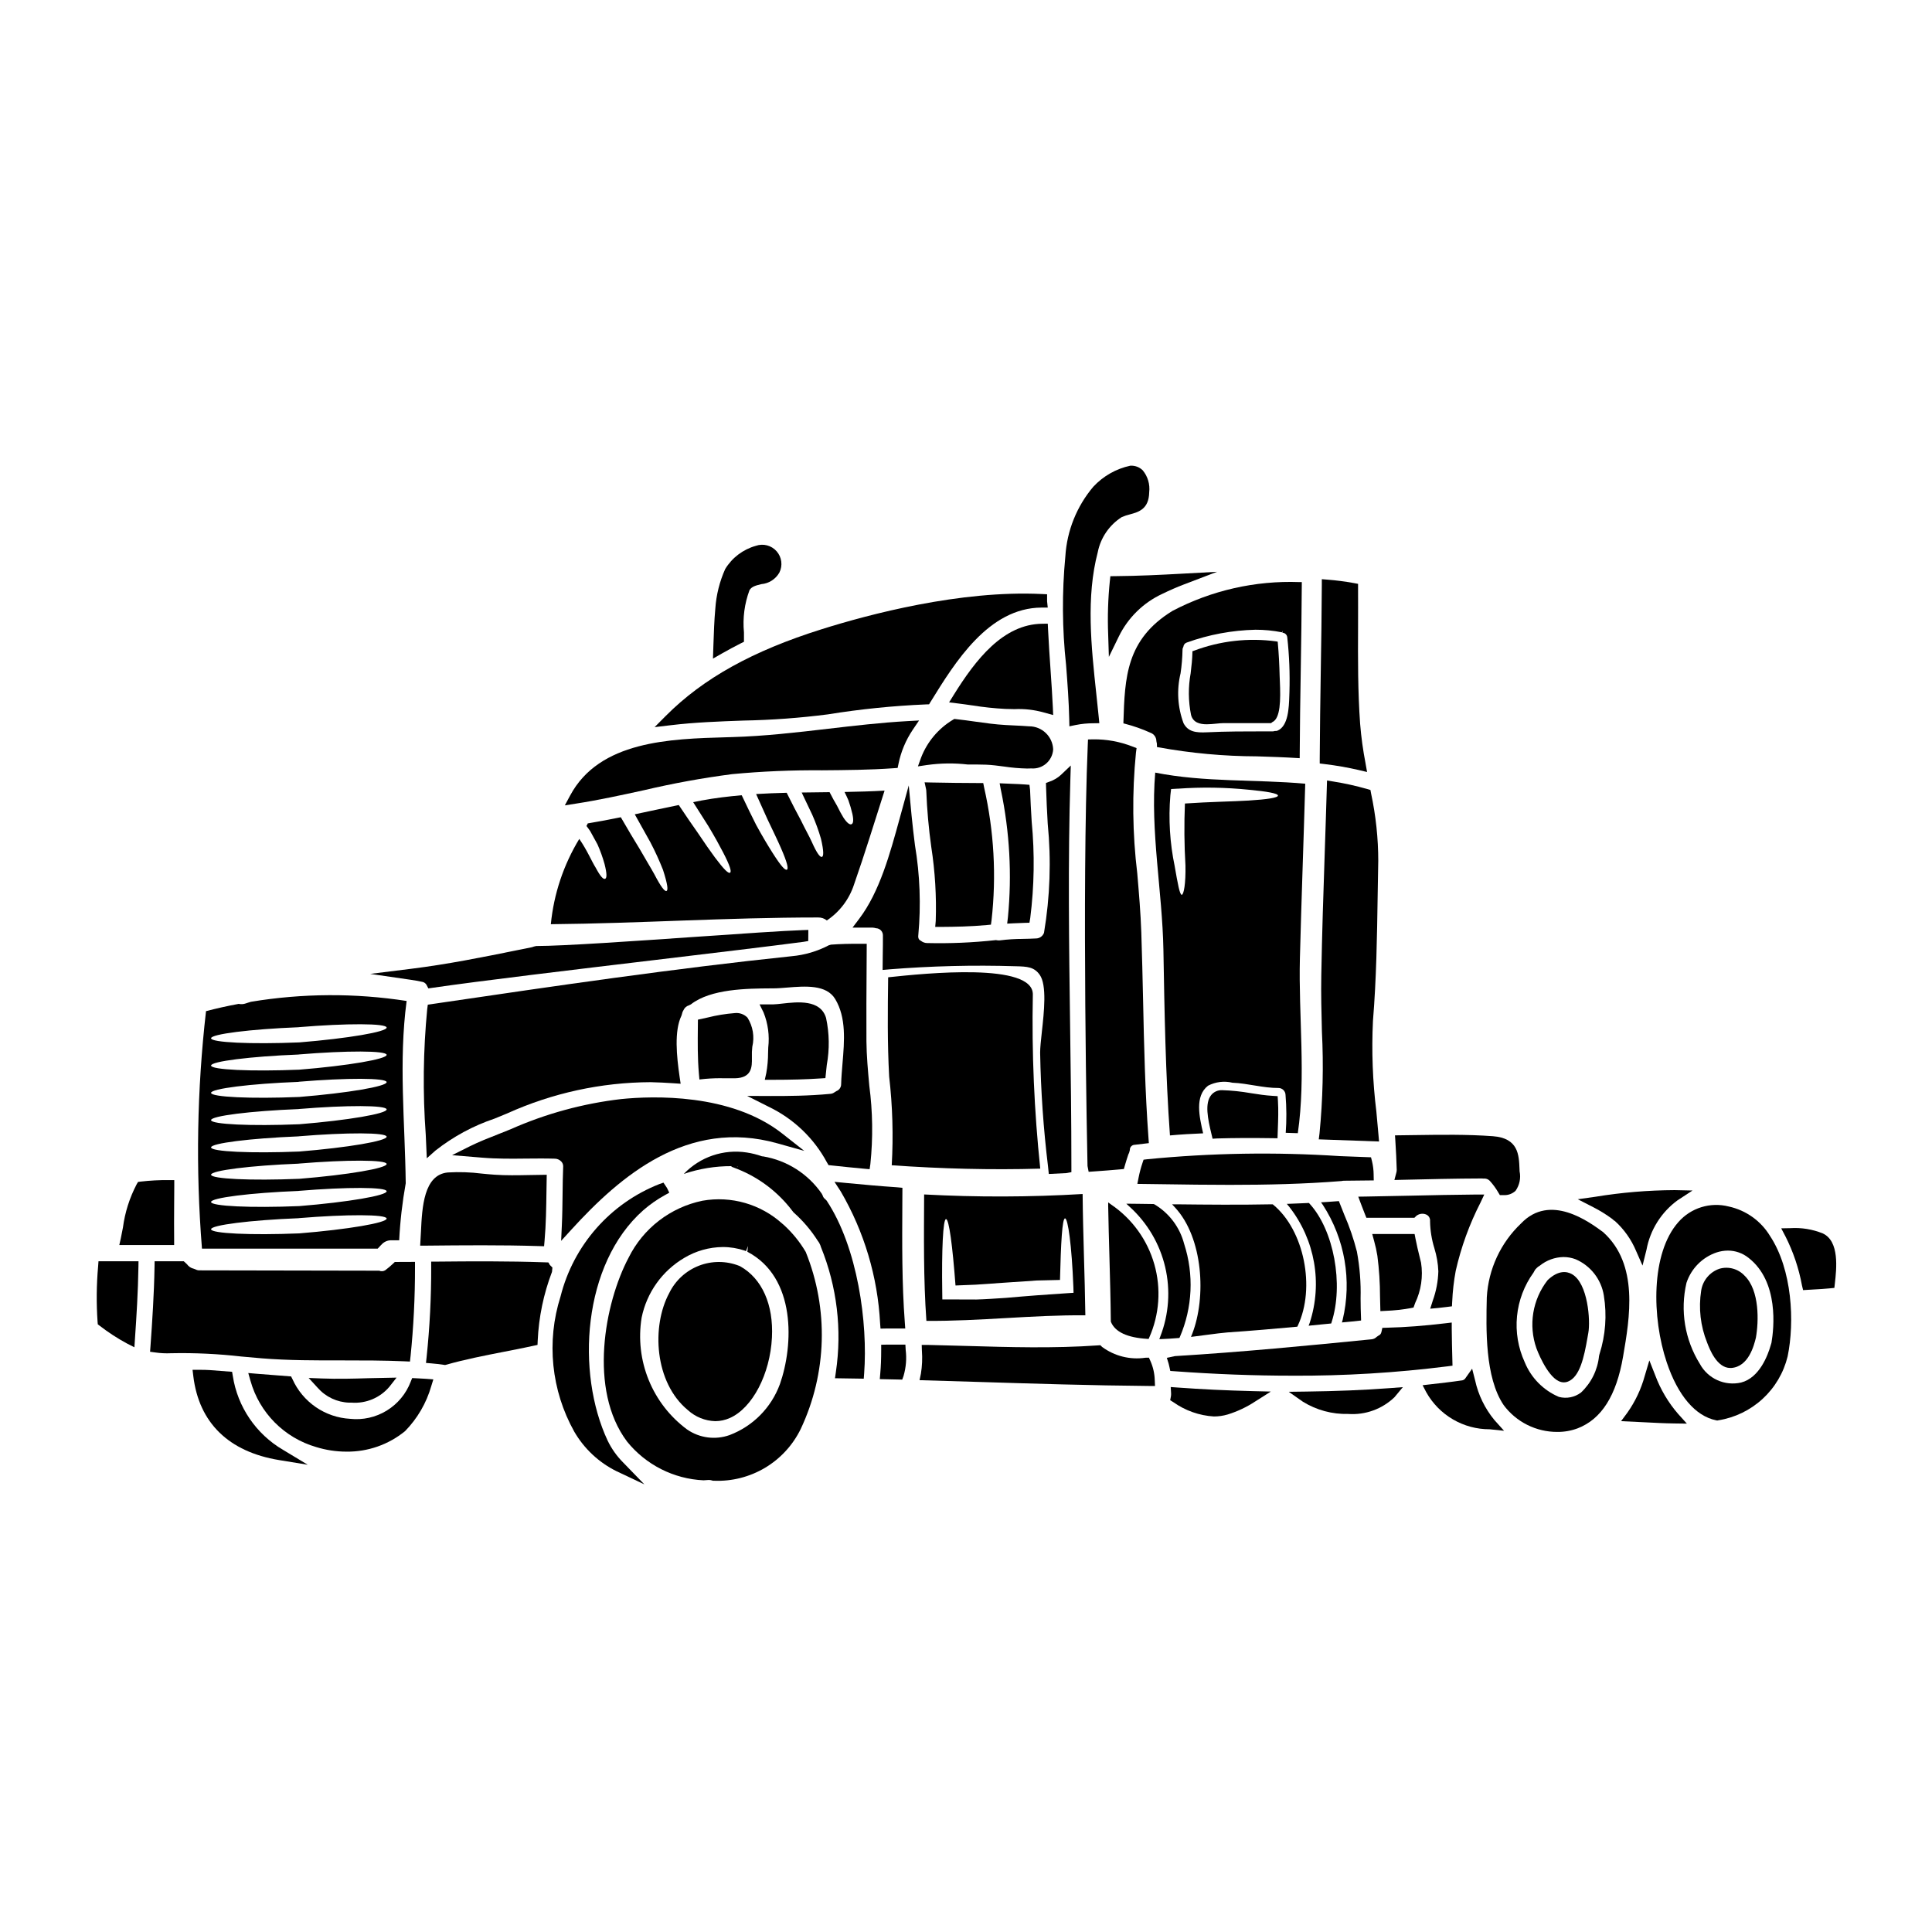
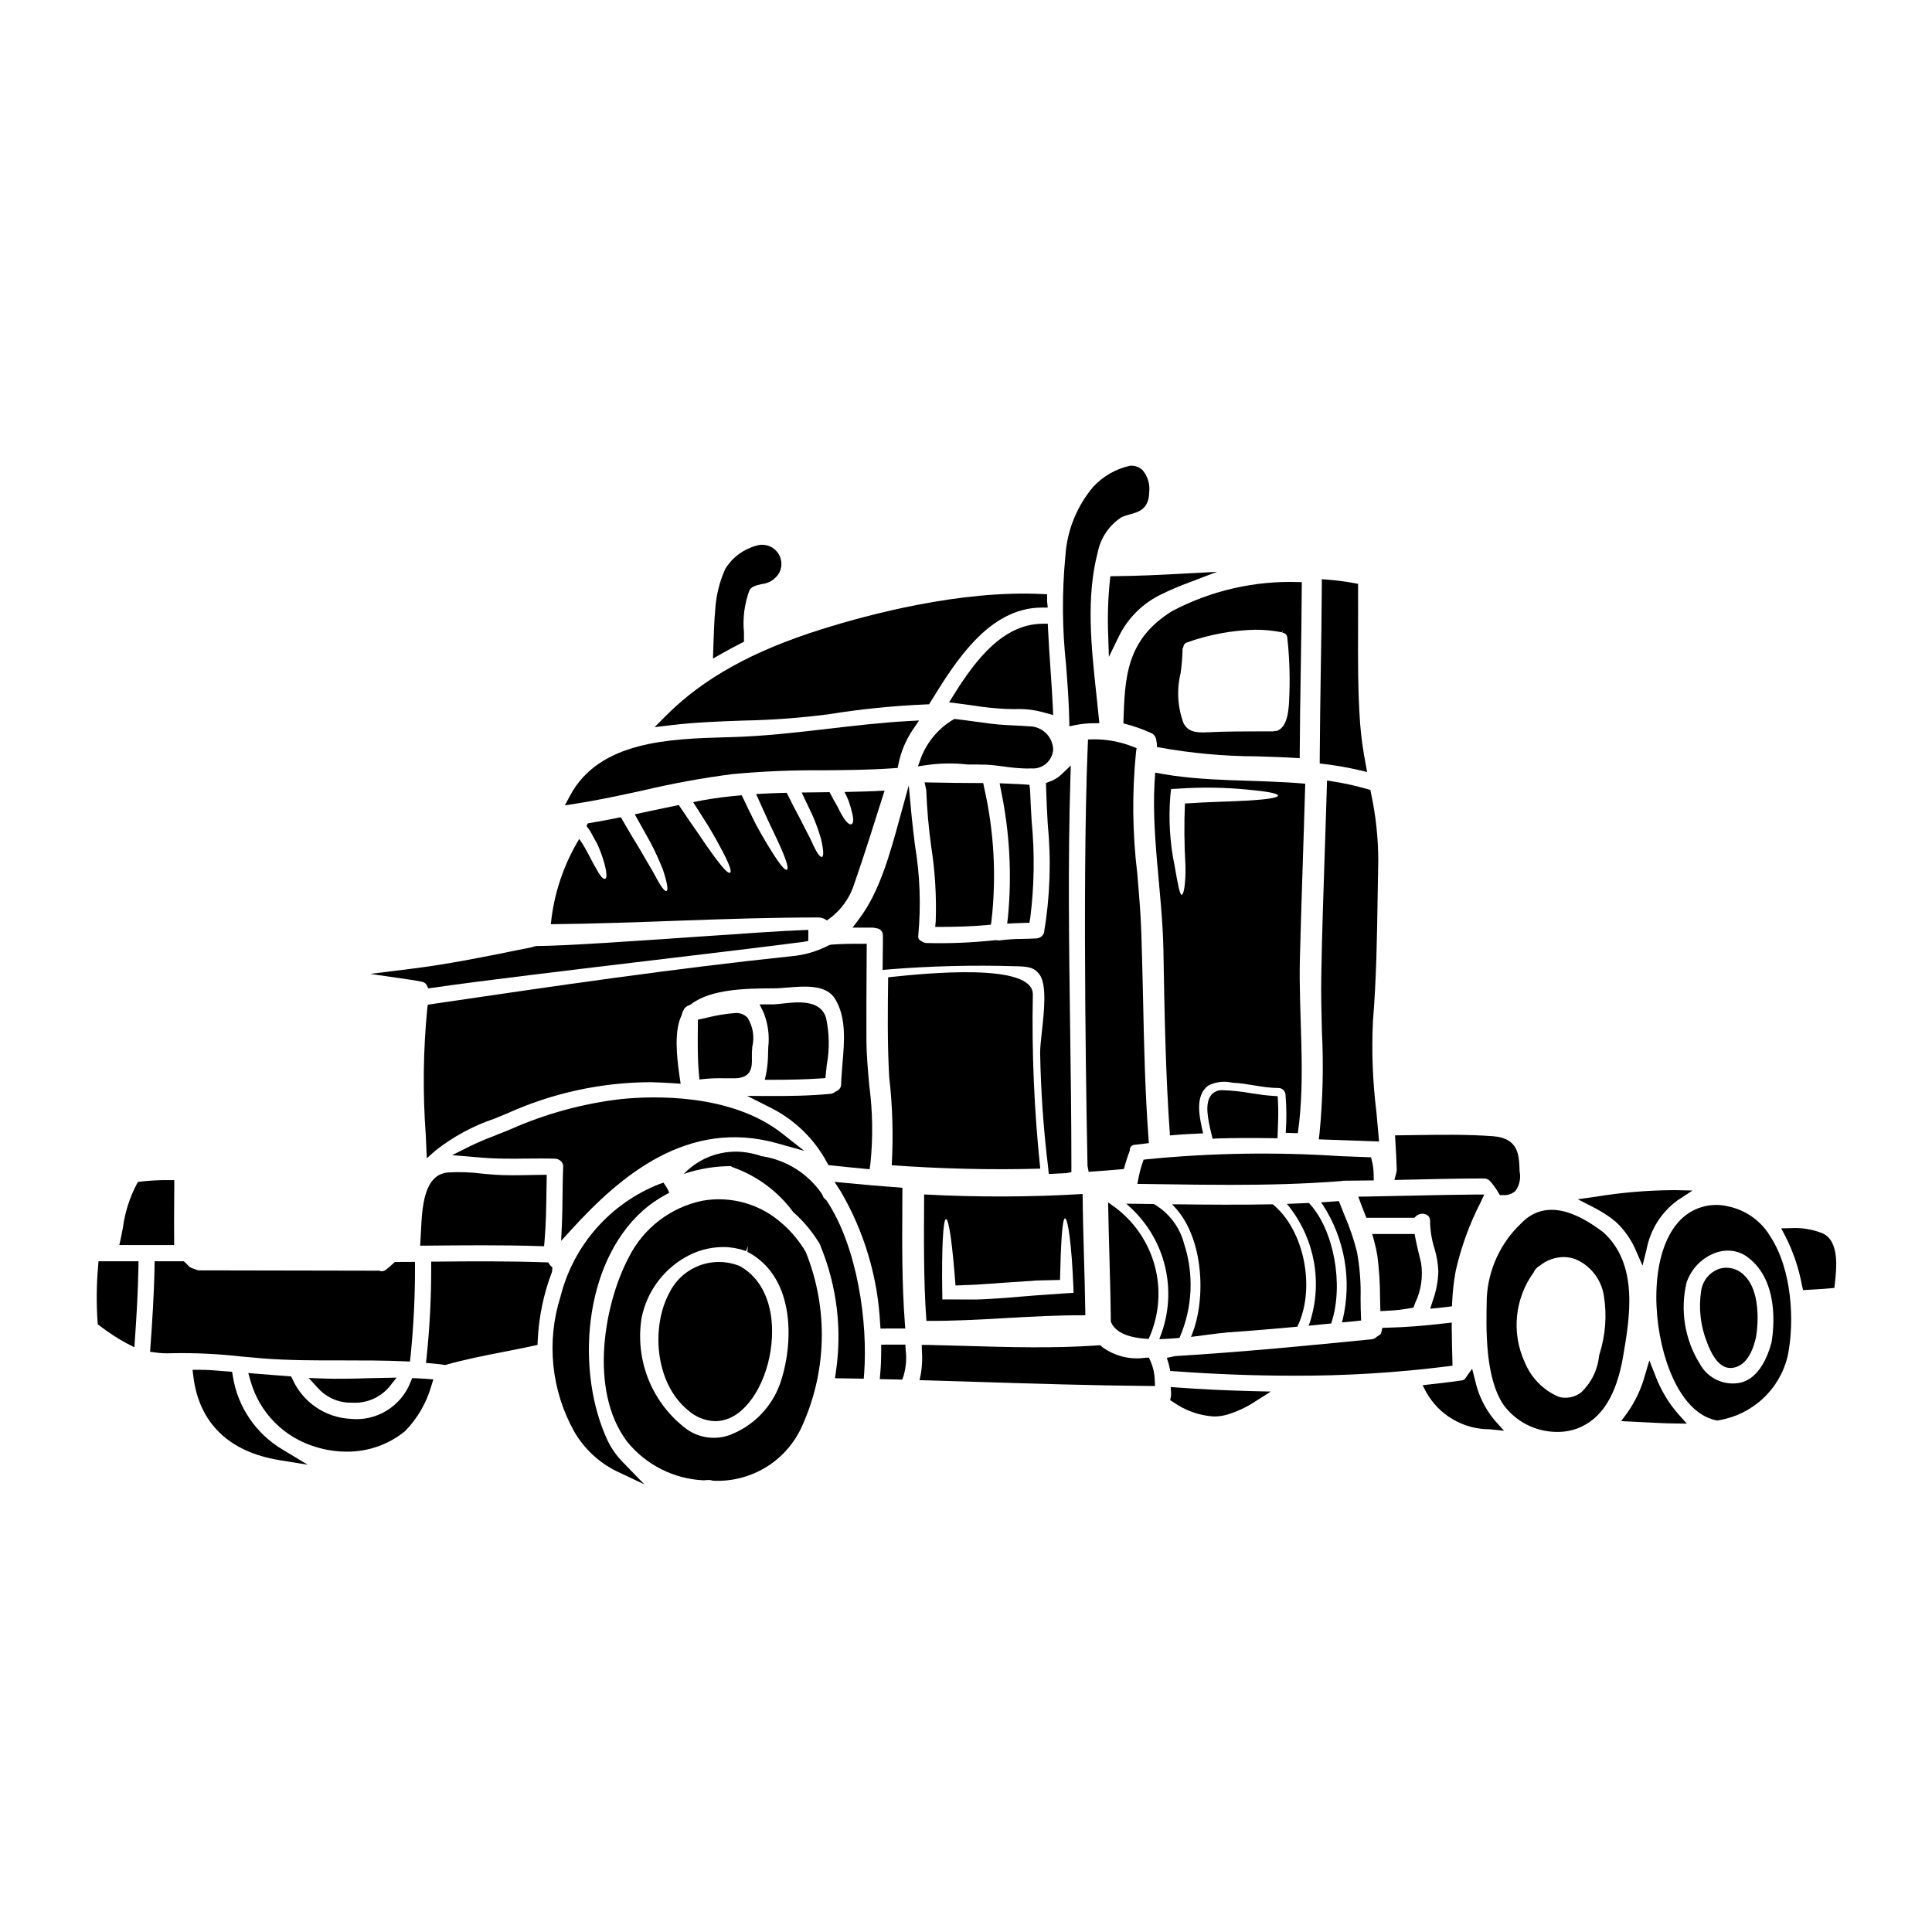
<svg xmlns="http://www.w3.org/2000/svg" fill="#000000" width="800px" height="800px" version="1.1" viewBox="144 144 512 512">
  <g>
    <path d="m343.37 421.39c0.625-2.637 0.164-5.414-1.281-7.707-0.879-0.902-2.125-1.348-3.375-1.203-2.434 0.188-4.848 0.582-7.215 1.18l-2.539 0.559-0.02 1.895c-0.043 4.074-0.09 8.293 0.281 12.465l0.133 1.496 1.496-0.16c1.746-0.156 3.504-0.211 5.258-0.16h2.656c4.57-0.086 4.531-3.148 4.5-5.394v-1.574c0.023-0.41 0.059-0.887 0.105-1.395z" />
    <path d="m363.57 452.77 0.789 0.082c2.887 0.316 5.789 0.605 8.703 0.875l1.395 0.125 0.203-1.383c0.715-6.894 0.621-13.852-0.285-20.727-0.359-3.938-0.727-7.969-0.762-11.809-0.039-6.621 0-13.242 0.047-19.855l0.031-5.961h-1.469c-3-0.027-5.602 0.043-8 0.223l-0.582 0.168-0.004 0.004c-3.055 1.602-6.402 2.586-9.84 2.894-31.113 3.25-62.617 7.871-93.086 12.355l-3.34 0.492-0.145 1.109h-0.004c-1.074 11.078-1.207 22.227-0.395 33.328l0.281 6.266 2.316-2.062h0.004c4.676-3.68 9.949-6.531 15.594-8.434 1.133-0.461 2.273-0.926 3.422-1.406h-0.004c11.938-5.394 24.879-8.211 37.977-8.266 2.023 0.051 4.074 0.145 6.125 0.289l1.836 0.125-0.27-1.816c-0.789-5.422-1.48-12.172 0.488-16.223l0.133-0.441c0.059-0.355 0.191-0.695 0.395-0.996 0.27-0.633 0.809-1.113 1.473-1.305l0.5-0.254c5.285-4.129 14.906-4.195 21.277-4.238h0.527c1.113 0 2.363-0.105 3.68-0.211 4.883-0.395 10.43-0.824 12.758 3.043 2.961 4.926 2.441 11.086 1.938 17.043-0.156 1.883-0.316 3.734-0.363 5.512v-0.008c0.012 0.82-0.492 1.559-1.258 1.848l-0.395 0.238c-0.352 0.293-0.789 0.469-1.246 0.492-5.711 0.547-11.414 0.578-15.742 0.57l-6.277-0.027 5.606 2.82-0.004 0.004c6.644 3.152 12.102 8.352 15.57 14.832z" />
    <path d="m391.84 389.64h1.574c3.762-0.023 7.82-0.098 12.012-0.488l1.18-0.109 0.16-1.156 0.004-0.004c1.324-11.758 0.656-23.652-1.969-35.188l-0.234-1.18h-1.203c-4.164-0.023-8.32-0.047-12.48-0.145l-1.859-0.043 0.395 1.82-0.004-0.004c0.039 0.172 0.062 0.348 0.062 0.527 0.191 4.949 0.633 9.887 1.32 14.797 1.004 6.484 1.398 13.047 1.18 19.609z" />
    <path d="m410.91 388.77 1.734-0.086c0.98-0.047 1.969-0.09 2.957-0.117l1.215-0.031 0.199-1.203 0.004-0.004c1.074-8.473 1.207-17.039 0.391-25.539-0.168-2.832-0.34-5.664-0.434-8.484l-0.164-1.32-1.316-0.102c-1.055-0.082-2.109-0.117-3.148-0.156l-3.434-0.148 0.34 1.832 0.004-0.008c2.309 11.055 2.938 22.398 1.855 33.641z" />
    <path d="m419.68 453.7c-1.609-15.305-2.269-30.691-1.969-46.078 0.266-8.629-28.461-5.688-38.34-4.629-0.117 8.746-0.215 17.52 0.266 26.27h-0.004c0.906 7.812 1.133 15.691 0.688 23.543 13.02 0.918 26.297 1.277 39.359 0.895z" />
    <path d="m421.19 351.49 0.027 1.059c0.082 3.242 0.262 6.492 0.438 9.734 0.953 9.641 0.621 19.367-0.984 28.922-0.328 0.898-1.184 1.496-2.144 1.496-1.133 0.07-2.269 0.09-3.41 0.113l0.004 0.004c-2.059 0-4.113 0.129-6.156 0.391-0.262 0.027-0.527 0.016-0.789-0.035l-0.227-0.043-0.23 0.027c-5.981 0.652-11.996 0.906-18.008 0.762-0.609-0.004-1.199-0.219-1.672-0.605-0.359-0.168-0.82-0.508-0.676-1.527 0.727-7.934 0.43-15.926-0.887-23.781-0.324-2.606-0.645-5.219-0.895-7.832l-0.754-8.027-2.363 8.594c-2.641 9.637-5.367 19.598-10.754 26.73l-1.789 2.363 5.32-0.004c0.305 0.016 0.609 0.07 0.902 0.16 0.508 0.012 0.988 0.227 1.336 0.598 0.344 0.371 0.523 0.867 0.5 1.371 0 1.668 0 3.324-0.039 4.981l-0.043 4.106 1.621-0.141v-0.004c11.191-0.902 22.422-1.184 33.645-0.836 3.172 0.07 4.894 0.203 6.371 2.269 1.938 2.723 1.148 9.875 0.57 15.098-0.242 2.242-0.461 4.18-0.461 5.617h0.004c0.18 10.074 0.879 20.129 2.094 30.129l0.203 1.938 4.594-0.227 1.391-0.254v-1.418c0-12.355-0.168-24.867-0.336-36.969-0.293-21.59-0.598-43.91 0.066-65.789l0.109-3.59-2.602 2.477c-0.859 0.793-1.875 1.398-2.981 1.781z" />
    <path d="m416.71 336.48c-1.281-0.105-2.574-0.164-3.867-0.223l-2.285-0.117c-2.754-0.145-5.512-0.535-8.18-0.914-1.652-0.23-3.309-0.465-4.973-0.645l-0.508-0.055-0.43 0.27v-0.008c-3.82 2.312-6.762 5.824-8.371 9.988l-0.836 2.32 2.438-0.363v0.004c3.578-0.504 7.203-0.547 10.793-0.133 1.574 0 3.199-0.02 4.812 0.047 1.613 0.066 3.148 0.277 4.746 0.484 2.035 0.309 4.086 0.488 6.141 0.531 0.363 0 0.727 0 1.094-0.027 1.445 0.121 2.879-0.348 3.977-1.301 1.094-0.953 1.758-2.309 1.84-3.758-0.145-3.418-2.969-6.113-6.391-6.102z" />
    <path d="m427.36 334.71 0.039 1.773 1.734-0.363v0.004c1.512-0.301 3.047-0.449 4.59-0.449l1.609-0.023-0.156-1.598c-0.199-2.027-0.422-4.074-0.641-6.133-1.359-12.625-2.754-25.688 0.395-37.637h-0.004c0.773-3.809 3.059-7.141 6.332-9.238 0.715-0.309 1.453-0.555 2.207-0.738 2.231-0.605 5.008-1.363 5.082-5.848 0.25-2.102-0.375-4.215-1.73-5.84-0.879-0.848-2.07-1.285-3.289-1.203-3.754 0.812-7.168 2.75-9.785 5.559-4.394 5.191-6.996 11.664-7.414 18.453-0.914 9.578-0.848 19.223 0.191 28.785 0.367 4.758 0.734 9.676 0.84 14.496z" />
    <path d="m347.55 422.98c0 1.809-0.16 3.609-0.477 5.391l-0.395 1.789h1.832c5.234 0 9.242-0.113 12.988-0.367l1.242-0.082 0.367-3.492c0.754-4.129 0.688-8.363-0.195-12.469-1.484-4.934-7.582-4.242-11.617-3.789-0.918 0.102-1.742 0.199-2.363 0.207h-3.644l1.059 2.133c1.184 2.949 1.613 6.148 1.246 9.305z" />
    <path d="m314.63 353.42c7.723-1.82 15.535-3.246 23.406-4.266 7.934-0.746 15.898-1.086 23.867-1.016 6.18-0.047 12.566-0.098 18.867-0.547l1.113-0.078 0.227-1.094c0.656-3.223 1.938-6.281 3.773-9.012l1.676-2.473-2.981 0.164c-7.086 0.395-14.203 1.227-21.109 2.031-8.324 0.973-16.926 1.969-25.43 2.207l-1.449 0.043c-15.027 0.422-33.727 0.945-41.496 15.434l-1.406 2.617 2.93-0.461c6.062-0.938 12.137-2.266 18.012-3.551z" />
    <path d="m420.25 309.3c-10.426 0.074-17.73 9.578-23.508 18.867l-1.223 1.969 2.297 0.281c1.281 0.152 2.562 0.34 3.836 0.523l0.004-0.004c2.902 0.469 5.824 0.781 8.762 0.934 0.789 0.031 1.598 0.043 2.434 0.055h-0.004c2.633-0.125 5.266 0.176 7.801 0.895l2.453 0.672-0.082-1.969c-0.137-3.039-0.367-6.371-0.605-9.883-0.238-3.512-0.496-7.195-0.676-10.945l-0.066-1.414z" />
    <path d="m255.82 404.18c0.508 0.07 0.957 0.375 1.215 0.82l0.48 0.934 1.039-0.148c12.77-1.859 37.555-4.816 59.434-7.426 15.512-1.855 30.016-3.586 38.926-4.762l1.281-0.219 0.023-2.941-1.527 0.051c-5.203 0.18-16.289 0.949-28.012 1.758-16.531 1.145-35.273 2.445-42.562 2.457l-0.605 0.133c-0.176 0.078-0.359 0.141-0.547 0.184l-3.59 0.723c-9.68 1.969-18.816 3.801-28.422 4.996l-10.852 1.348 10.82 1.574c0.938 0.145 1.918 0.305 2.898 0.52z" />
    <path d="m363.12 387.93c3.379-2.258 5.906-5.586 7.18-9.445 2.894-8.266 5.449-16.629 8.121-24.965-3.543 0.215-7.062 0.289-10.605 0.363 0.395 0.789 0.723 1.539 1.016 2.191 0.422 1.18 0.777 2.387 1.059 3.613 0.395 1.832 0.191 2.602-0.266 2.754-0.457 0.152-1.18-0.34-2.144-1.832-0.484-0.789-1.012-1.758-1.664-3.086-0.602-0.988-1.25-2.191-1.969-3.59-2.457 0.023-4.941 0.047-7.394 0.094 1.059 2.191 2 4.168 2.793 5.879l0.004 0.004c0.91 2.066 1.684 4.191 2.312 6.359 0.789 3.379 0.719 4.699 0.238 4.82s-1.328-0.965-2.652-3.938c-0.648-1.469-1.73-3.324-2.914-5.781-1.086-2.004-2.34-4.414-3.758-7.277-2.699 0.07-5.398 0.168-8.102 0.336 1.133 2.484 2.144 4.723 3.016 6.691 1.516 3.184 2.719 5.664 3.566 7.617 1.684 3.856 2.047 5.512 1.574 5.734-0.473 0.223-1.574-0.941-3.856-4.555-1.129-1.781-2.578-4.168-4.285-7.301-1.133-2.238-2.414-4.867-3.832-7.871-3.519 0.316-7.039 0.723-10.531 1.375-0.766 0.145-1.574 0.316-2.336 0.457 1.516 2.363 2.867 4.484 4.023 6.34 1.734 2.891 2.988 5.18 3.906 6.961 1.855 3.566 2.289 5.117 1.855 5.394-0.438 0.281-1.574-0.789-4-4.023-1.203-1.613-2.723-3.805-4.602-6.606-1.449-2.047-3.113-4.481-4.992-7.301-3.883 0.789-7.758 1.641-11.664 2.461 1.574 2.793 2.965 5.277 4.144 7.422v0.004c1.246 2.371 2.359 4.805 3.34 7.297 1.25 3.883 1.398 5.422 0.918 5.594-0.48 0.168-1.473-1.086-3.254-4.508-0.941-1.711-2.289-3.883-3.906-6.723-1.422-2.289-3.059-5.062-4.941-8.312-2.918 0.602-5.828 1.152-8.77 1.637h0.004c-0.023 0.086-0.055 0.168-0.102 0.242-0.086 0.141-0.168 0.285-0.238 0.434 0.363 0.484 0.723 0.941 1.012 1.398 0.699 1.277 1.328 2.438 1.906 3.473v-0.004c0.75 1.688 1.379 3.43 1.875 5.207 0.676 2.648 0.625 3.758 0.145 3.938-0.48 0.176-1.25-0.625-2.508-2.988-1.059-1.66-2.144-4.41-4.328-7.59-4.18 6.875-6.758 14.602-7.539 22.605 23.547-0.219 46.445-1.785 70.824-1.785 0.844-0.023 1.664 0.254 2.32 0.785z" />
    <path d="m340.37 314.47 0.789-0.395v-2.477 0.004c-0.367-3.801 0.137-7.629 1.469-11.203 0.551-0.926 1.574-1.223 3.148-1.598 1.996-0.176 3.781-1.32 4.769-3.062 0.93-1.855 0.641-4.094-0.734-5.648-1.371-1.559-3.555-2.129-5.512-1.438-3.387 0.945-6.289 3.144-8.113 6.148-1.484 3.312-2.371 6.859-2.617 10.48-0.293 3.203-0.395 6.465-0.504 9.613l-0.121 3.644 2.297-1.312c1.676-0.953 3.383-1.875 5.129-2.758z" />
    <path d="m340.92 334.96c7.519-0.137 15.023-0.684 22.48-1.645 8.613-1.391 17.301-2.273 26.02-2.641l0.789-0.023 0.418-0.676c6.488-10.504 15.352-24.891 29.406-24.961h1.633l-0.172-1.625h-0.004c-0.008-0.164-0.008-0.328 0-0.492v-1.41l-1.406-0.066c-21.602-1.047-45.801 5.387-58.301 9.32-18.301 5.738-31.43 13.027-41.305 22.941l-3.004 3.016 4.223-0.504c6.375-0.773 12.91-1.008 19.223-1.234z" />
-     <path d="m197.52 474.86c0 0.023 0.023 0.023 0.023 0.047h46.535c0.238-0.238 0.48-0.48 0.695-0.742v-0.004c0.094-0.117 0.199-0.223 0.316-0.312 0.66-0.758 1.621-1.184 2.625-1.16h2.074c0.254-5.066 0.836-10.113 1.734-15.109-0.191-16.168-1.906-32.273 0.238-48.316l0.004 0.004c-13.68-2.121-27.605-2.047-41.258 0.215-0.457 0.145-0.914 0.266-1.375 0.434-0.602 0.215-1.25 0.254-1.875 0.121-3.016 0.555-5.902 1.203-8.66 1.93-2.387 20.832-2.754 41.844-1.086 62.746zm25.645-58.648c12.77-1.059 23.223-1.035 23.301 0.098 0.078 1.133-10.266 2.891-23.16 3.938-12.867 0.531-23.324 0.023-23.371-1.086-0.051-1.109 10.379-2.426 23.227-2.934zm0 7.231c12.77-1.059 23.223-1.035 23.301 0.094s-10.266 2.894-23.16 3.938c-12.867 0.527-23.324 0.023-23.371-1.086-0.051-1.109 10.379-2.422 23.227-2.93zm0 7.231c12.77-1.062 23.223-1.039 23.301 0.094 0.078 1.133-10.266 2.894-23.16 3.938-12.867 0.531-23.324 0.023-23.371-1.082-0.051-1.105 10.379-2.43 23.227-2.918zm0 7.227c12.77-1.059 23.223-1.035 23.301 0.098 0.078 1.133-10.266 2.894-23.16 3.938-12.867 0.531-23.324 0.023-23.371-1.086-0.051-1.109 10.379-2.426 23.227-2.934zm0 7.231c12.77-1.059 23.223-1.035 23.301 0.098 0.078 1.133-10.266 2.891-23.16 3.938-12.867 0.527-23.324 0.023-23.371-1.086-0.051-1.109 10.379-2.418 23.227-2.934zm0 7.231c12.77-1.062 23.223-1.035 23.301 0.094 0.078 1.129-10.266 2.894-23.16 3.938-12.867 0.531-23.324 0.027-23.371-1.082-0.051-1.109 10.379-2.43 23.227-2.934zm0 7.231c12.77-1.062 23.223-1.039 23.301 0.094 0.078 1.133-10.266 2.894-23.16 3.938-12.867 0.531-23.324 0.023-23.371-1.082-0.051-1.105 10.379-2.43 23.227-2.934zm0 7.227c12.77-1.059 23.223-1.035 23.301 0.098 0.078 1.133-10.266 2.894-23.16 3.938-12.867 0.531-23.324 0.023-23.371-1.086-0.051-1.109 10.379-2.426 23.227-2.934z" />
    <path d="m466.54 445.7c4.356-0.125 9.125-0.152 14.562-0.07l1.453 0.023 0.09-2.598c0.09-2.363 0.176-4.82 0.027-7.258l-0.082-1.305-1.305-0.078c-1.926-0.113-3.809-0.395-5.809-0.715h0.004c-2.508-0.445-5.043-0.707-7.586-0.789h-0.062c-1.105-0.039-2.168 0.441-2.863 1.305-1.719 2.16-0.934 6.144 0.094 10.379l0.285 1.18z" />
    <path d="m490.8 495.33 0.789-0.082c0.789-0.086 1.617-0.164 2.434-0.242 0.816-0.078 1.629-0.152 2.438-0.238l0.32-0.035 0.098-0.305c3.266-10.066 0.598-24.469-5.84-31.453l-0.152-0.164h-0.23c-1.539 0.074-3.082 0.145-4.621 0.191l-1.02 0.035 0.66 0.789-0.008-0.004c6.824 8.711 8.852 20.254 5.41 30.77z" />
    <path d="m459.62 498.29 0.824-0.102c1.18-0.145 2.309-0.297 3.375-0.438 2.238-0.293 4.172-0.547 5.477-0.645 6.277-0.422 12.469-0.969 18.223-1.492l0.281-0.027 0.121-0.25c4.766-10.082 1.672-25.363-6.5-32.066l-0.141-0.113-0.195-0.004c-8.559 0.172-17.203 0.094-25.336 0h-1.145l0.789 0.844c7.445 8.012 8.352 23.805 4.535 33.535z" />
    <path d="m499.62 494.46 0.703-0.066c1.309-0.117 2.606-0.238 3.91-0.395l0.465-0.051-0.008-0.469c-0.09-1.777-0.105-3.621-0.121-5.406v-0.004c0.109-4.152-0.219-8.305-0.977-12.387-0.844-3.324-1.957-6.574-3.328-9.723-0.445-1.102-0.891-2.199-1.312-3.309l-0.133-0.344-0.371 0.027c-1.07 0.09-2.16 0.156-3.231 0.227l-1.137 0.07 0.516 0.719v0.004c5.816 9 7.703 19.984 5.223 30.41z" />
    <path d="m523.02 490.82 2.223-0.207c0.789-0.074 1.574-0.168 2.316-0.27l1.223-0.156 0.062-1.23h0.004c0.121-2.754 0.434-5.496 0.938-8.203 1.422-6.273 3.629-12.344 6.566-18.07l0.992-2.117h-2.344c-5.668 0.043-11.344 0.168-17.016 0.297-3.984 0.086-7.961 0.176-11.938 0.234l-2.094 0.031 0.734 1.969c0.344 0.902 0.68 1.805 1.047 2.707l0.375 0.926h12.715l0.434-0.434h-0.004c0.727-0.645 1.758-0.82 2.66-0.453 0.711 0.289 1.145 1.016 1.066 1.781 0.039 2.434 0.426 4.852 1.145 7.176 0.613 1.984 0.969 4.039 1.051 6.113-0.078 2.652-0.574 5.277-1.477 7.769z" />
    <path d="m513.53 456.71 1.969-0.047c7.086-0.168 14.141-0.336 21.234-0.359l0.309 0.027h0.133v0.004c0.598-0.062 1.195 0.148 1.617 0.578 0.863 0.949 1.625 1.984 2.266 3.098l0.422 0.699h0.941-0.004c1.188 0.09 2.356-0.324 3.227-1.141 1.051-1.496 1.438-3.363 1.066-5.156l-0.02-0.562c-0.148-3.859-0.324-8.238-7.055-8.742-6.836-0.504-13.75-0.395-20.434-0.301l-5.512 0.074 0.102 1.555c0.168 2.535 0.285 5.074 0.359 7.566h0.004c-0.004 0.273-0.043 0.547-0.121 0.809z" />
    <path d="m469.93 458c9.801 0 19.723-0.215 29.637-1.016 0.195-0.051 0.391-0.078 0.59-0.078l7.902-0.086-0.031-1.492h0.004c-0.008-1.199-0.152-2.394-0.43-3.562l-0.273-1.07-8.301-0.316c-17.008-1.117-34.082-0.836-51.051 0.836l-0.918 0.113-0.297 0.879h0.004c-0.422 1.242-0.758 2.512-1.012 3.797l-0.344 1.738 6.84 0.09c5.832 0.09 11.73 0.168 17.68 0.168z" />
    <path d="m519.11 472.21-0.227-1.18h-11.227l0.508 1.867c0.359 1.281 0.645 2.586 0.855 3.902 0.465 3.59 0.699 7.203 0.703 10.82l0.094 3.844 1.52-0.086v0.004c2.16-0.086 4.316-0.32 6.445-0.703l0.816-0.164 0.426-1.18h-0.004c1.594-3.328 2.144-7.055 1.574-10.699l-0.336-1.379c-0.418-1.691-0.824-3.356-1.148-5.047z" />
    <path d="m504.09 348.07 2.199 0.516-0.395-2.219h0.004c-0.68-3.484-1.164-7.004-1.449-10.543-0.617-8.516-0.582-17.223-0.547-25.645 0-3.418 0.023-6.824 0-10.234v-1.219l-1.18-0.219h-0.004c-2.266-0.41-4.551-0.707-6.848-0.887l-1.574-0.129v1.574c-0.031 7.617-0.156 15.223-0.277 22.828-0.117 7.707-0.238 15.41-0.277 23.125v1.312l1.305 0.16h0.004c3.039 0.363 6.055 0.891 9.039 1.578z" />
    <path d="m441.72 335.31v0.395l0.395 0.094c2.316 0.602 4.582 1.398 6.762 2.383 0.938 0.332 1.566 1.211 1.574 2.203l0.027 0.156v0.004c0.098 0.328 0.141 0.676 0.125 1.023v0.395l0.395 0.082-0.004-0.004c8.617 1.57 17.359 2.371 26.117 2.398 3.543 0.113 7.215 0.23 10.805 0.457l0.52 0.031v-0.52c0.035-7.613 0.156-15.352 0.277-22.828 0.117-7.477 0.238-15.223 0.277-22.828l-0.004-0.496h-0.68c-11.672-0.422-23.254 2.211-33.594 7.637-12.301 7.555-12.621 17.688-12.992 29.418zm15.137-12.879h0.004c0.309-2.059 0.48-4.137 0.52-6.219v-0.023c-0.016-0.223 0.043-0.449 0.168-0.637l0.062-0.172c0.059-0.512 0.41-0.941 0.902-1.102 5.836-2.102 11.977-3.246 18.18-3.391 2.359-0.008 4.715 0.223 7.031 0.684h-0.023l0.273-0.395-0.145 0.438v0.027l0.133 0.039-0.004 0.004c0.633 0.078 1.125 0.59 1.18 1.227 0.531 4.793 0.723 9.613 0.578 14.434 0 0.32-0.027 0.668-0.035 1.047-0.105 3.188-0.27 8.004-3.106 9.23h-0.004c-0.207 0.09-0.438 0.121-0.664 0.098h-0.09l-0.082 0.027c-0.152 0.047-0.312 0.074-0.473 0.074h-2.305c-4.559 0-10.211 0-15.113 0.246-3.004 0.152-4.992-0.176-6.172-2.363l-0.004 0.004c-1.59-4.246-1.871-8.867-0.809-13.277z" />
    <path d="m432.5 454.54 1.547-0.109c2.266-0.16 4.551-0.328 6.785-0.535l1.004-0.094 0.277-0.973c0.285-0.992 0.594-1.969 0.895-2.852h-0.004c0.066-0.172 0.145-0.34 0.23-0.504l0.184-0.688h0.004c-0.027-0.367 0.105-0.727 0.355-0.992 0.254-0.266 0.605-0.418 0.973-0.414l3.707-0.438-0.102-1.402c-0.887-12.156-1.18-24.508-1.426-36.465-0.133-5.981-0.273-11.965-0.473-17.965-0.18-5.188-0.625-10.438-1.059-15.52l0.004 0.004c-1.301-10.672-1.422-21.457-0.359-32.156l0.16-1.18-1.098-0.418c-3.305-1.301-6.836-1.949-10.387-1.906l-1.387 0.031-0.059 1.391c-1.602 38.18-0.133 108.66-0.07 111.64z" />
    <path d="m571.27 467.04 0.395 0.352c0.125 0.066 0.242 0.148 0.355 0.238 2.387 2.176 4.277 4.844 5.531 7.824l1.738 3.938 1.043-4.184 0.004-0.004c0.965-5.254 3.906-9.938 8.215-13.098l3.988-2.606-4.762-0.105h-0.004c-7.047 0.035-14.078 0.625-21.031 1.77l-4.621 0.648 4.152 2.129c1.75 0.895 3.418 1.934 4.996 3.098z" />
-     <path d="m463.82 335.94c0.828 0 1.684-0.086 2.484-0.164 0.711-0.074 1.387-0.141 1.969-0.141h12.574l0.234-0.184c0.039-0.035 0.082-0.07 0.078-0.074 2.176-0.93 2.25-5.809 2.012-10.949-0.023-0.457-0.039-0.848-0.047-1.129-0.078-3.203-0.234-6.109-0.488-8.875l-0.031-0.375-0.367-0.066 0.004-0.008c-7.394-1.008-14.926-0.148-21.906 2.5l-0.336 0.109v0.352c-0.031 1.746-0.234 3.543-0.461 5.445l0.004-0.004c-0.672 3.668-0.641 7.426 0.094 11.082 0.543 2.023 2.285 2.481 4.184 2.481z" />
    <path d="m438.26 296.7-0.141 1.309-0.004-0.004c-0.477 4.688-0.625 9.402-0.438 14.113l0.188 5.965 2.613-5.363v-0.004c2.426-4.984 6.488-8.98 11.512-11.32 2-0.973 3.871-1.789 5.734-2.5l8.816-3.363-9.422 0.508c-5.582 0.305-11.531 0.598-17.547 0.645z" />
    <path d="m509.32 444.87c-0.18-2.098-0.367-4.199-0.57-6.297-0.984-7.961-1.289-15.996-0.902-24.008 0.914-11.137 1.082-22.348 1.246-33.195 0.047-3.047 0.094-6.098 0.156-9.16h0.004c0-6.039-0.641-12.062-1.91-17.965l-0.164-0.895-0.871-0.25c-2.945-0.848-5.941-1.512-8.973-1.992l-1.66-0.273-0.051 1.684c-0.164 5.789-0.363 11.578-0.555 17.367-0.359 10.676-0.723 21.711-0.914 32.578-0.094 4.922 0.039 9.992 0.164 14.898 0.457 8.996 0.246 18.012-0.633 26.973l-0.199 1.605 15.973 0.566z" />
    <path d="m489.9 351.69c-13.207-1.18-26.656-0.336-39.754-2.941-1.328 15.52 1.879 31.449 2.168 46.922 0.289 16.484 0.555 32.793 1.734 49.23 2.914-0.266 5.852-0.434 8.793-0.555-0.988-4.328-2.285-9.84 1.305-12.625 1.988-1.031 4.281-1.312 6.457-0.789 4.144 0.168 8.121 1.422 12.266 1.398 0.984 0.035 1.773 0.824 1.809 1.809 0.277 3.352 0.297 6.719 0.051 10.07 1.059 0.027 2.117 0.074 3.203 0.098 2.191-14.988 0.168-31.207 0.555-46.316 0.398-15.43 0.977-30.875 1.414-46.301zm-14.957 4.461c-4.438 0.266-10.41 0.34-16.926 0.789v-0.004c-0.227 5.477-0.18 10.961 0.141 16.434 0.098 4.844-0.457 7.762-0.988 7.762s-1.059-2.941-1.855-7.519l0.004 0.004c-1.297-6.203-1.688-12.559-1.16-18.871l0.191-1.641 1.637-0.094h0.172c6.273-0.449 12.57-0.355 18.824 0.285 4.746 0.438 7.688 0.965 7.688 1.543 0 0.578-2.941 1.023-7.734 1.312z" />
    <path d="m255.17 509.3-1.938-0.098-0.395 0.961h0.004c-1.211 3.184-3.445 5.879-6.352 7.66s-6.32 2.547-9.707 2.18c-3.262-0.184-6.414-1.262-9.105-3.113-2.691-1.852-4.824-4.406-6.164-7.387l-0.371-0.738-3.707-0.285c-1.844-0.133-3.684-0.273-5.512-0.43l-2.125-0.184 0.574 2.055 0.004-0.004c2.375 8.477 8.961 15.117 17.414 17.566 2.598 0.805 5.297 1.211 8.016 1.215 5.656 0.07 11.156-1.852 15.539-5.434 3.273-3.348 5.664-7.457 6.953-11.957l0.543-1.758-1.836-0.145c-0.598-0.051-1.223-0.078-1.836-0.105z" />
    <path d="m456.55 498.57 0.121-0.242c3.363-7.816 3.766-16.586 1.141-24.68-1.145-4.418-3.996-8.199-7.93-10.516l-0.211-0.051c-1.305-0.031-2.598-0.043-3.894-0.055l-3.293-0.035 0.938 0.871v-0.004c4.656 4.238 7.922 9.789 9.363 15.918 1.438 6.129 0.984 12.555-1.301 18.422l-0.254 0.688 0.73-0.023c1.289-0.047 2.703-0.133 4.328-0.27z" />
    <path d="m351.73 468.63-0.426-0.359v0.004c-5.738-5.176-13.539-7.414-21.148-6.07-8.492 1.754-15.711 7.316-19.566 15.086-6.363 11.992-10.711 35.031-0.426 48.719v0.004c4.977 6.172 12.363 9.918 20.285 10.285 0.453-0.023 0.906-0.047 1.289-0.09 0.32-0.016 0.641 0.023 0.941 0.121l0.234 0.078h0.25c4.758 0.203 9.473-0.984 13.566-3.418 4.094-2.438 7.383-6.016 9.473-10.297 6.961-14.773 7.441-31.781 1.324-46.926-1.566-2.652-3.519-5.055-5.797-7.137zm-9.5 5.57-0.176 1.523c12.988 6.805 12.27 24.734 8.621 35.121h-0.004c-2.281 6.211-7.144 11.125-13.332 13.469-3.766 1.34-7.949 0.789-11.242-1.48-4.539-3.356-8.062-7.898-10.188-13.125-2.129-5.231-2.773-10.941-1.871-16.512 1.352-6.656 5.473-12.426 11.332-15.863 3.078-1.84 6.59-2.824 10.176-2.856 1.973-0.004 3.938 0.316 5.809 0.949l0.344 0.145 0.531-1.375z" />
    <path d="m455.23 507.39c10.699 0.789 21.18 1.18 31.27 1.18l-0.004 0.004c13.742 0.066 27.477-0.766 41.113-2.484l1.32-0.172-0.035-1.332c-0.074-2.809-0.145-5.621-0.168-8.453v-1.648l-1.641 0.195c-5.574 0.668-10.676 1.059-15.602 1.18l-1.148 0.035-0.246 1.117h-0.008c-0.074 0.426-0.363 0.781-0.766 0.938l-0.496 0.344c-0.363 0.371-0.852 0.598-1.371 0.637-16.719 1.668-34.516 3.387-52.09 4.453l-2.133 0.457 0.477 1.547c0.078 0.27 0.141 0.555 0.203 0.852l0.234 1.074z" />
    <path d="m455.93 511.7-1.676-0.121 0.098 1.676c0.016 0.273-0.004 0.551-0.051 0.82l-0.188 0.996 0.863 0.535h-0.004c3.156 2.231 6.871 3.539 10.727 3.773 1.234 0 2.465-0.18 3.648-0.527 2.598-0.805 5.066-1.973 7.336-3.473l4.102-2.602-4.852-0.117c-6.926-0.176-13.656-0.484-20.004-0.961z" />
    <path d="m438.47 463.22-0.789-0.562v0.973c0.074 4.438 0.199 8.875 0.324 13.316 0.156 5.641 0.32 11.469 0.375 17.211l0.039 0.188c1.109 2.652 4.348 4.152 9.633 4.469l0.348 0.02 0.137-0.316c2.727-6.129 3.211-13.023 1.371-19.473-1.84-6.453-5.887-12.055-11.438-15.824z" />
    <path d="m377.24 494.71 0.105 1.387 1.395-0.027h2.363 2.797l-0.113-1.574c-0.789-10.43-0.711-21.086-0.66-31.391l0.023-4.328-1.379-0.129c-4.562-0.312-9.086-0.719-13.57-1.152l-3.055-0.297 1.672 2.57c6.211 10.652 9.781 22.629 10.422 34.941z" />
    <path d="m362.69 461.79c-0.332-0.242-0.57-0.594-0.68-0.992l-0.238-0.465c-3.625-5.254-9.227-8.82-15.523-9.875-0.102 0-0.203 0-0.309-0.023-1.309-0.465-2.66-0.805-4.035-1.012-6.156-0.953-12.391 1.168-16.688 5.676 4.082-1.383 8.367-2.078 12.676-2.059l-0.09 0.133 1.723 0.664 0.004 0.004c5.719 2.297 10.703 6.109 14.426 11.02l0.34 0.43c2.496 2.211 4.668 4.762 6.453 7.582 0.188 0.223 0.348 0.473 0.469 0.738 0.141 0.266 0.25 0.547 0.328 0.84 4.266 10.488 5.637 21.93 3.973 33.133l-0.238 1.664 7.625 0.117 0.105-1.387c0.996-13.344-1.695-33.371-9.957-45.824zm-23.402-8.629h0.215l-0.082 0.117c-0.035-0.031-0.082-0.082-0.133-0.125z" />
    <path d="m190.15 472.47c-0.047-2.918 0-5.828 0-8.754 0-1.828 0.035-3.656 0.035-5.492v-1.488h-1.492 0.004c-2.473-0.02-4.945 0.109-7.402 0.395l-0.711 0.09-0.367 0.617v0.004c-1.875 3.578-3.109 7.457-3.637 11.465-0.18 0.957-0.367 1.914-0.566 2.859l-0.395 1.785h14.531z" />
    <path d="m383.94 500.34h-2.562-2.41l-1.445 0.031v1.445c0 2.258-0.074 4.25-0.238 6.094l-0.133 1.574 5.949 0.125 0.359-1h-0.004c0.652-2.227 0.844-4.566 0.559-6.867z" />
    <path d="m448.87 504.67-0.395-0.875-0.965 0.02 0.004 0.004c-4.043 0.59-8.152-0.438-11.441-2.863l-0.473-0.461-0.66 0.047c-11.652 0.82-23.508 0.477-34.973 0.141-3.383-0.098-6.762-0.191-10.152-0.266h-1.551l0.047 1.574 0.004 0.004c0.148 2.016 0.059 4.043-0.266 6.039l-0.359 1.723 15.105 0.453c14.988 0.469 30.484 0.957 45.738 1.086h1.555l-0.066-1.555h-0.004c-0.047-1.75-0.438-3.473-1.148-5.07z" />
    <path d="m599.64 480.24c-2.559 0.891-4.41 3.125-4.812 5.801-0.727 4.644-0.184 9.395 1.574 13.754 0.637 1.68 2.562 6.734 6.148 6.734 0.074 0.004 0.145 0.004 0.219 0 4.66-0.309 6.078-6.051 6.562-8.031 0.766-4.262 0.996-12.512-2.969-16.398v0.004c-1.703-1.855-4.309-2.578-6.723-1.863z" />
-     <path d="m490.1 512.78-4.574 0.059 3.746 2.625c3.602 2.231 7.777 3.356 12.012 3.246 4.527 0.324 8.98-1.285 12.258-4.422l2.231-2.68-3.481 0.262c-6.746 0.508-14.004 0.805-22.191 0.91z" />
    <path d="m602.15 463.74c-4.875-1.254-10.039 0.34-13.359 4.121-7.324 8.266-7.059 25.34-3.086 37.184 2.945 8.785 7.594 14.242 13.09 15.352l0.289 0.055 0.289-0.055c4.387-0.695 8.473-2.676 11.742-5.688 3.269-3.012 5.574-6.922 6.625-11.238 1.887-9.125 1.227-23.008-4.664-31.926-2.418-3.988-6.367-6.809-10.926-7.805zm3.262 46.645c-4.34 0.996-8.816-1.027-10.934-4.945-3.988-6.406-5.262-14.133-3.543-21.48 1.254-3.789 4.207-6.773 7.988-8.055 0.969-0.316 1.98-0.48 3-0.484 1.973 0 3.883 0.672 5.426 1.898 8.16 6.316 6.75 18.793 6.106 22.543-0.059 0.238-0.129 0.477-0.215 0.707-0.73 2.551-2.945 8.57-7.828 9.816z" />
    <path d="m627.06 470.87c-2.734-1.109-5.684-1.586-8.629-1.395l-2.391 0.043 1.109 2.117h0.004c2.074 4.098 3.551 8.473 4.383 12.988l0.301 1.27 2.887-0.172c1.414-0.078 2.82-0.152 4.223-0.297l1.18-0.121 0.133-1.18c0.441-3.902 1.258-11.18-3.199-13.254z" />
    <path d="m582.67 508.51-1.574-3.988-1.223 4.109c-0.961 3.496-2.519 6.797-4.613 9.758l-1.656 2.231 6.25 0.301c2.621 0.137 5.234 0.277 7.805 0.309l3.383 0.047-2.266-2.512h-0.004c-2.633-3.027-4.699-6.5-6.102-10.254z" />
    <path d="m568.85 470.53c-3.844-2.828-14.078-10.348-21.75-2.309-5.414 5.129-8.664 12.137-9.082 19.586-0.195 8.426-0.5 21.168 4.445 28.523h-0.004c3.352 4.527 8.664 7.18 14.297 7.144 1.824 0.012 3.637-0.312 5.344-0.953 6.316-2.438 10.254-8.66 12.027-18.98 1.777-10.32 4.227-24.469-5.277-33.012zm-0.957 32.273-0.133 0.555v0.004c-0.375 3.695-2.07 7.129-4.777 9.672-1.668 1.27-3.828 1.695-5.856 1.16-4.113-1.746-7.367-5.047-9.055-9.184-1.75-3.812-2.457-8.02-2.047-12.195 0.406-4.176 1.918-8.168 4.375-11.566l0.184-0.34c0.145-0.32 0.355-0.605 0.621-0.836 0.254-0.273 0.547-0.496 0.875-0.672 1.777-1.43 3.981-2.231 6.262-2.273 1.102 0 2.191 0.199 3.219 0.59 3.988 1.719 6.816 5.367 7.481 9.66 0.836 5.168 0.441 10.461-1.148 15.449z" />
    <path d="m534.92 509.81-0.789-3.094-1.844 2.613h0.004c-0.25 0.312-0.621 0.5-1.02 0.516h-0.027c-2.672 0.395-5.367 0.691-8.109 1.008l-2.133 0.246 0.996 1.902c1.676 2.973 4.109 5.445 7.059 7.16 2.945 1.719 6.297 2.621 9.707 2.613l3.824 0.395-2.57-2.859 0.004 0.004c-2.512-3.047-4.262-6.648-5.102-10.504z" />
-     <path d="m560.54 481.64c-1.336-0.734-3.508-1.07-6.297 1.508l-0.133 0.137c-3.984 5.117-5.09 11.91-2.941 18.031 0.023 0.07 2.644 7.203 5.945 8.715 0.422 0.199 0.883 0.305 1.352 0.309 0.359 0 0.715-0.066 1.047-0.203 3.148-1.23 4.285-6.441 5.191-11.68l0.223-1.277c0.566-3.055-0.055-13.145-4.387-15.539z" />
    <path d="m431.63 492.57c-0.145-10.723-0.629-21.422-0.723-32.145h-0.004c-13.984 0.832-28.008 0.871-42 0.117-0.051 11.184-0.191 22.34 0.602 33.5 14.121 0.117 28.074-1.594 42.125-1.473zm-36.918-25.492c0.789 0 1.711 7.012 2.508 17.59 1.734-0.07 3.496-0.145 5.348-0.215 2.457-0.168 5.039-0.34 7.664-0.531 2.941-0.191 5.805-0.395 8.531-0.578 2.144-0.047 4.168-0.094 6.144-0.145 0.242-9.637 0.578-16.387 1.352-16.312 0.77 0.074 1.758 7.133 2.195 18.105l0.047 1.613-1.812 0.117c-2.387 0.168-4.965 0.34-7.66 0.531s-5.57 0.457-8.484 0.699c-2.695 0.168-5.273 0.363-7.805 0.434-2.531 0-4.965 0-7.254-0.023h-1.758l-0.023-1.836c-0.176-11.406 0.211-19.453 1.004-19.453z" />
    <path d="m275.09 455.31c-1.129-0.074-2.269-0.184-3.418-0.297-2.969-0.375-5.965-0.477-8.953-0.301-6.441 0.559-6.856 9.281-7.16 15.645l-0.211 3.75h1.574c9.781-0.098 19.914-0.195 29.867 0.117l1.398 0.043 0.121-1.391c0.395-4.441 0.449-8.926 0.512-13.273l0.07-4.277-4.641 0.074c-3.008 0.055-6.129 0.121-9.16-0.09z" />
    <path d="m205.7 508.68-0.191-1.137-5.856-0.453c-0.957-0.074-1.938-0.074-2.961-0.074h-1.664l0.199 1.652c1.488 12.375 9.359 20.074 22.766 22.27l7.562 1.234-6.562-3.961v0.004c-7.137-4.188-12.02-11.359-13.293-19.535z" />
    <path d="m213.35 503.97c7.106 0.574 14.383 0.562 21.418 0.551 5.438 0 11.02 0 16.488 0.242l1.387 0.066 0.152-1.383 0.004 0.004c0.797-7.824 1.191-15.684 1.18-23.551v-1.484l-5.352 0.023-0.43 0.414c-0.676 0.641-1.387 1.238-2.129 1.797-0.48 0.281-1.066 0.316-1.574 0.098l-47.598-0.09c-0.379 0.012-0.758-0.078-1.094-0.262l-0.48-0.176c-0.715-0.16-1.344-0.582-1.766-1.18l-0.852-0.789h-7.727l-0.023 1.453c-0.117 7.191-0.598 14.391-1.078 21.148l-0.102 1.383 1.379 0.184c1.383 0.203 2.785 0.27 4.184 0.203 6.223-0.129 12.445 0.164 18.629 0.871 1.793 0.16 3.59 0.328 5.383 0.477z" />
    <path d="m229.34 509.31-3.543-0.137 2.391 2.606c2.125 2.418 5.16 3.844 8.375 3.938h0.652c3.793 0.27 7.492-1.289 9.957-4.188l1.922-2.445-7.477 0.152c-4.031 0.129-8.211 0.234-12.277 0.074z" />
    <path d="m289.33 478.56-0.789-0.027c-9.863-0.344-19.641-0.285-28.82-0.191h-1.453v1.453l0.004-0.004c0.02 7.981-0.387 15.957-1.219 23.895l-0.164 1.504 1.508 0.129c1.078 0.094 2.148 0.207 3.231 0.375l0.32 0.047 0.289-0.07c5-1.422 10.199-2.434 15.227-3.418 2.629-0.512 5.262-1.023 7.871-1.598l1.113-0.238 0.047-1.141h0.004c0.281-6.238 1.559-12.387 3.785-18.219l0.113-1.145-0.672-0.672z" />
    <path d="m339.89 479.46c-3.426-1.352-7.234-1.363-10.668-0.031-3.434 1.332-6.238 3.91-7.856 7.219-4.766 8.809-3.938 23.719 4.902 31.027h0.004c1.992 1.82 4.57 2.867 7.269 2.949 1.328-0.004 2.644-0.289 3.856-0.828 5.988-2.637 10.691-11.617 11.176-21.355 0.438-8.719-2.621-15.586-8.391-18.848z" />
    <path d="m170 479.62c-0.434 4.887-0.48 9.797-0.141 14.691l0.059 0.656 0.531 0.395c2.258 1.746 4.656 3.305 7.168 4.66l2 1.023 0.148-2.238c0.395-5.762 0.82-12.465 0.918-19.062l0.023-1.5h-10.605z" />
    <path d="m305.04 525.8c-8.438-17.977-6.691-46.801 9.422-61.062 1.75-1.527 3.656-2.867 5.688-3.988l1.215-0.672-0.602-1.254-0.941-1.414-1.043 0.367v-0.004c-13.039 5.117-22.805 16.211-26.227 29.793-3.797 11.941-2.477 24.922 3.644 35.859 2.617 4.504 6.504 8.145 11.176 10.457l7.387 3.492-5.676-5.856c-1.656-1.672-3.019-3.602-4.043-5.719z" />
    <path d="m293.09 460.38c-0.035 2.793-0.066 5.586-0.195 8.379l-0.188 4.082 2.754-3.019c12.895-14.133 30.746-29.52 54.543-22.828l7.137 2-5.824-4.582c-13.664-10.754-34.379-9.98-42.656-9.152h-0.004c-10.152 1.176-20.066 3.883-29.406 8.031-1.105 0.457-2.219 0.895-3.332 1.332-2.461 0.965-5.008 1.969-7.387 3.148l-4.723 2.363 8 0.66c3.938 0.328 7.871 0.285 11.703 0.242 2.516-0.023 5.039-0.051 7.566 0.027h-0.004c0.637 0.02 1.238 0.293 1.672 0.758 0.34 0.348 0.523 0.824 0.504 1.309-0.105 2.434-0.133 4.84-0.16 7.25z" />
  </g>
</svg>